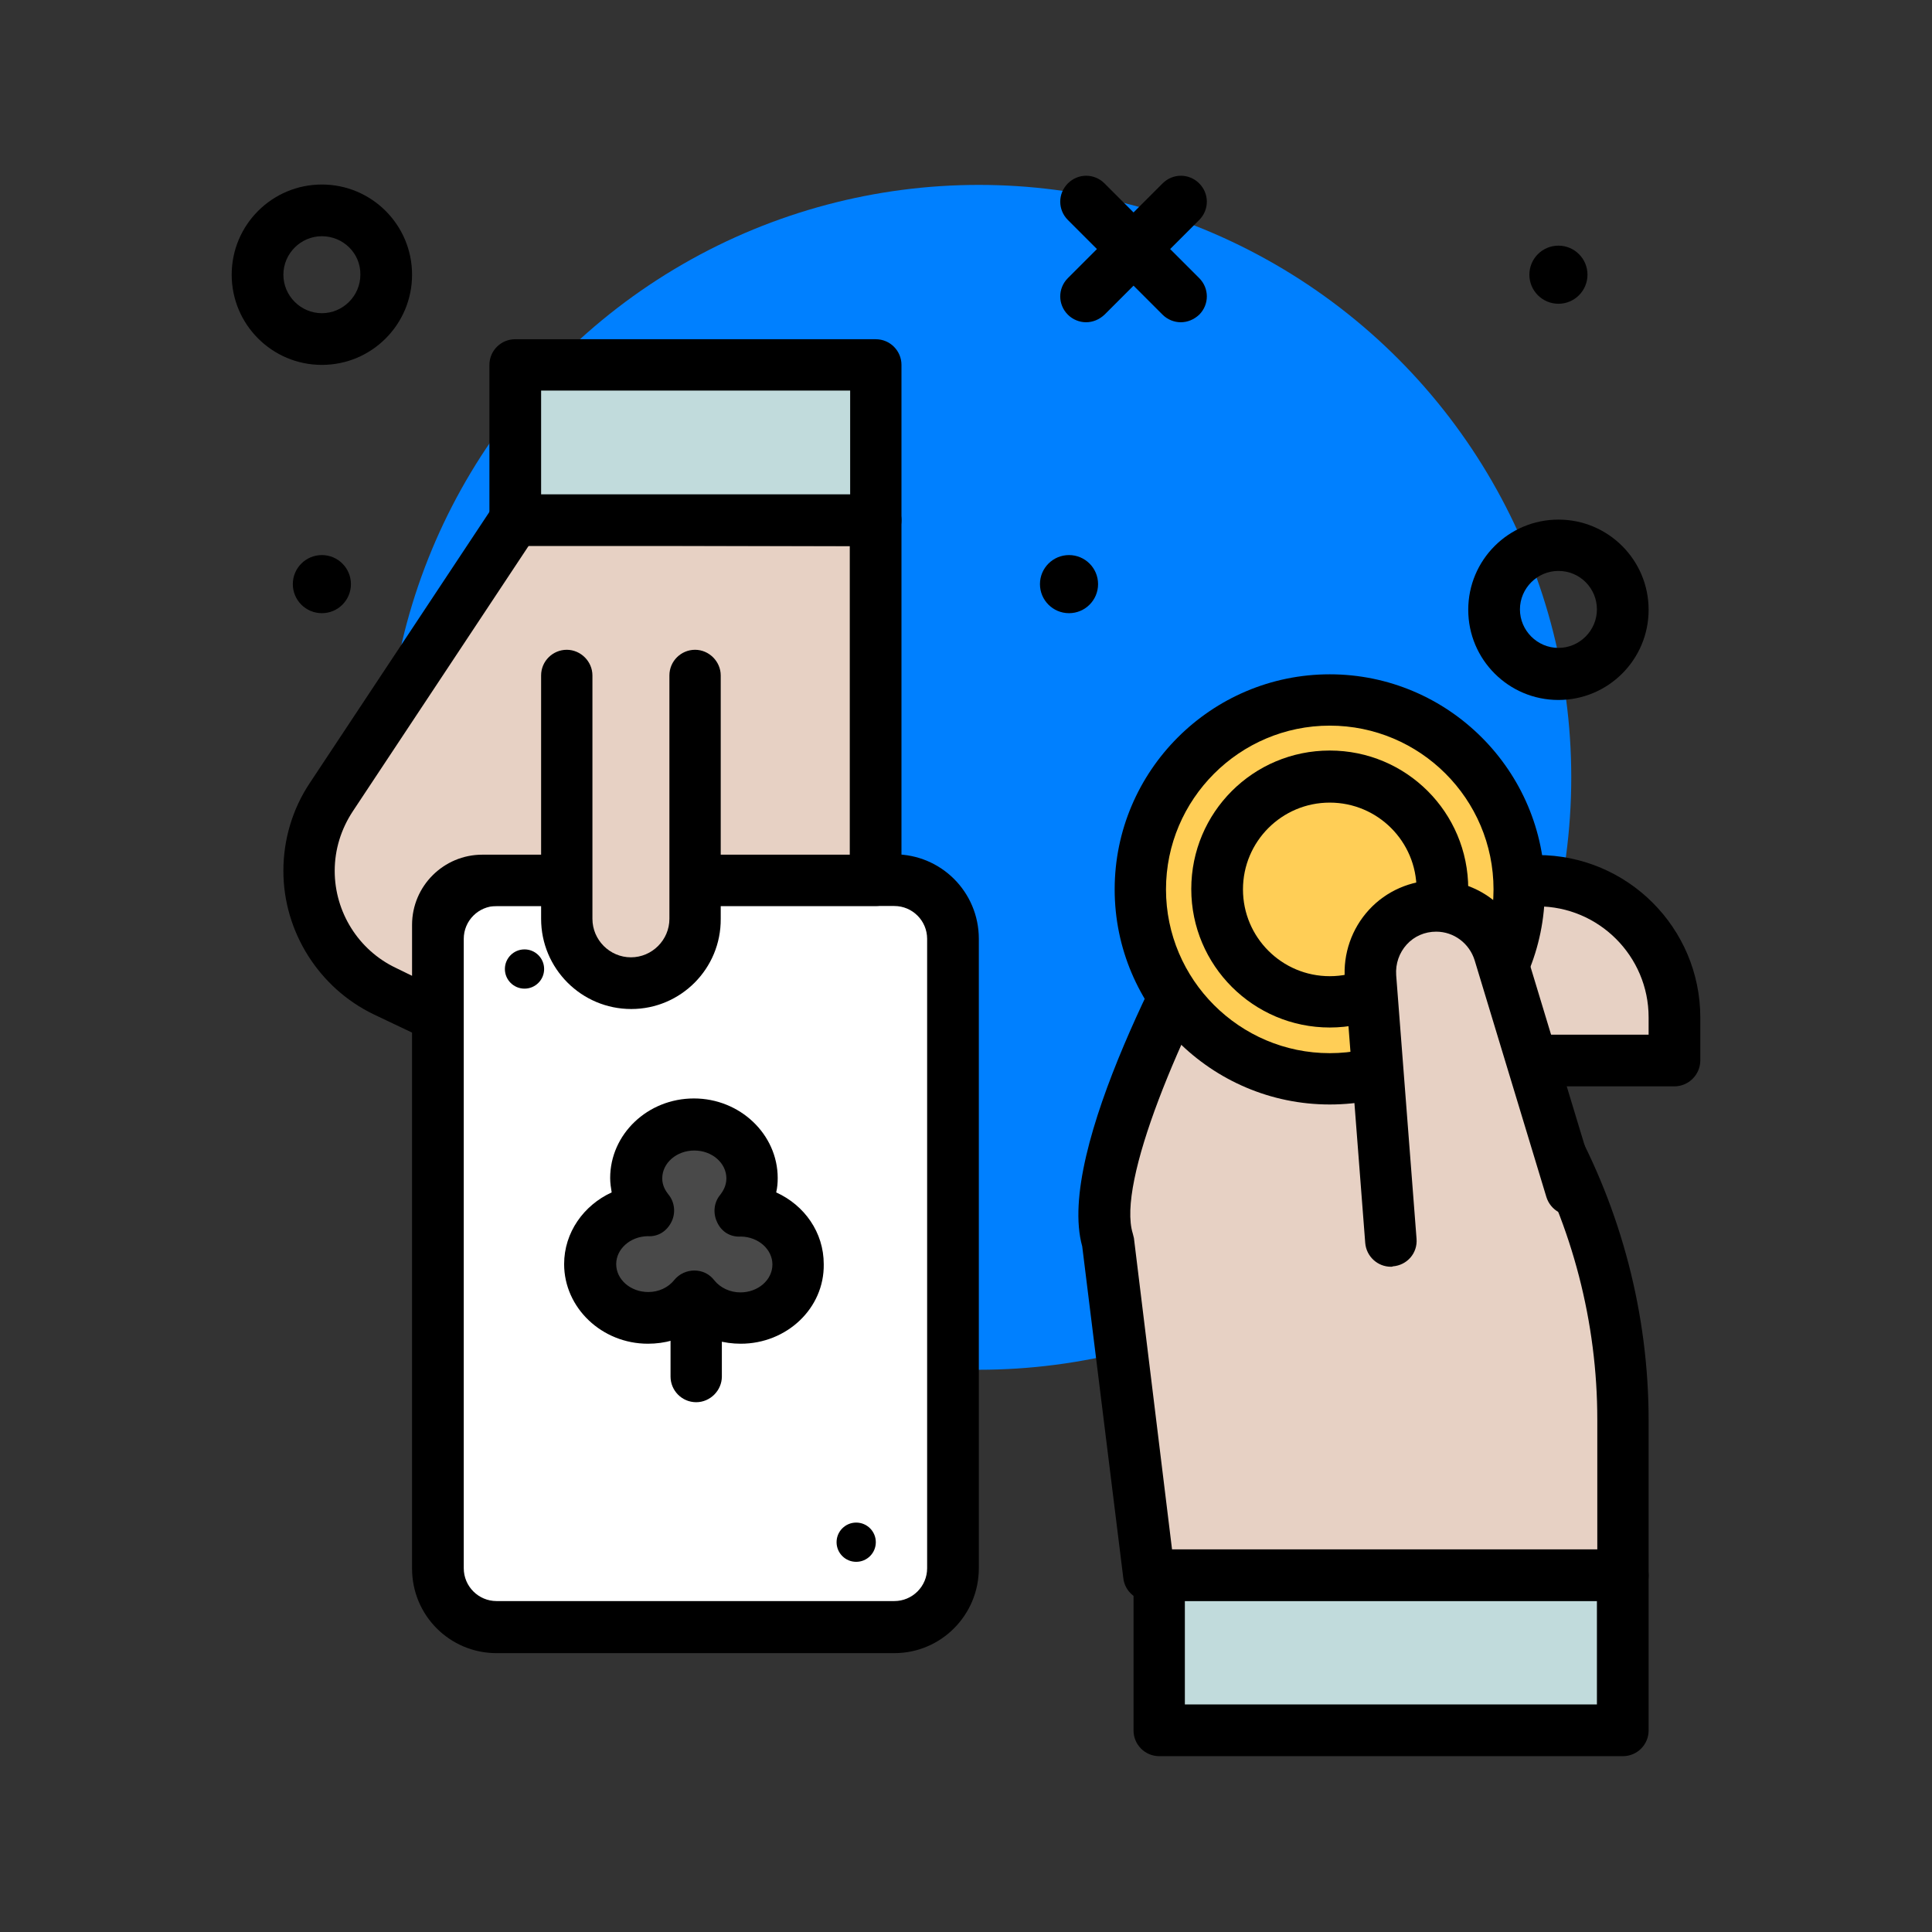
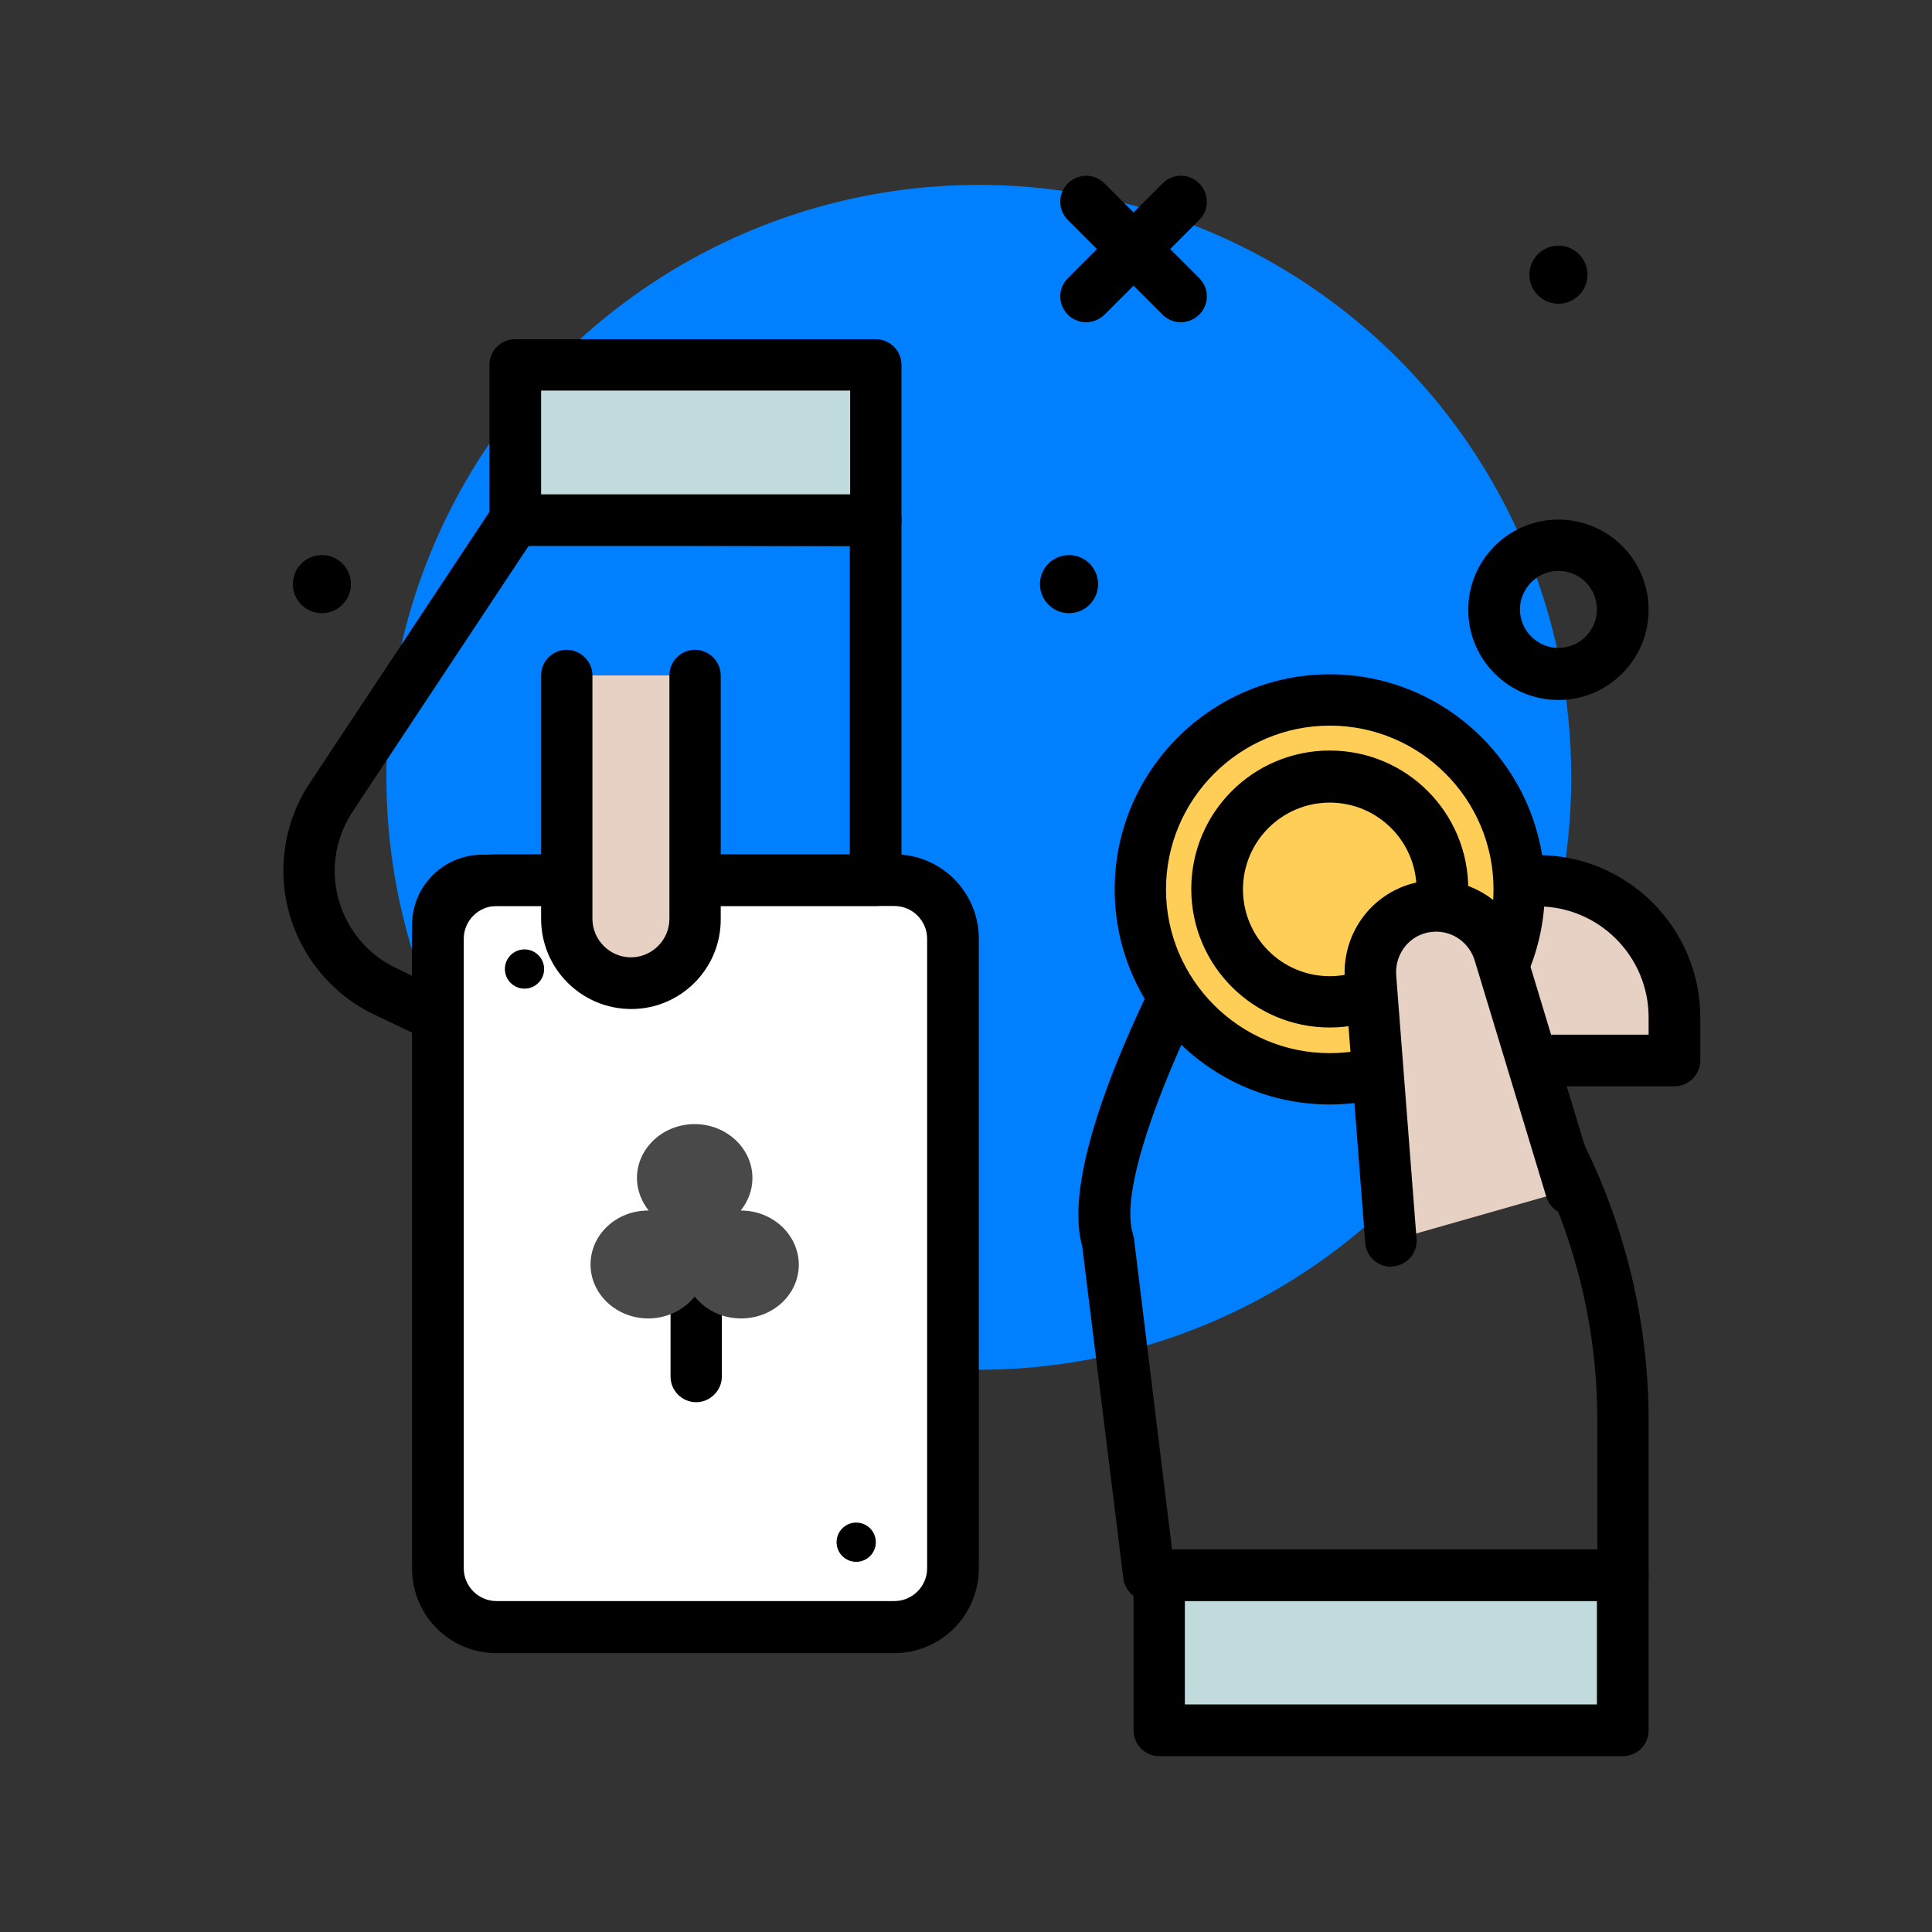
<svg xmlns="http://www.w3.org/2000/svg" version="1.1" id="blackjack_x5F_game" x="0px" y="0px" viewBox="0 0 512 512" style="enable-background:new 0 0 512 512;" xml:space="preserve">
  <rect x="0" y="0" width="512" height="512" fill="#333333" stroke="none" />
  <title>Baccarat</title>
  <style type="text/css">
	.st0{fill:#0080FF;}
	.st1{fill:#FFFFFF;}
	.st2{fill:#E7D1C4;}
	.st3{fill:#C1DBDC;}
	.st4{fill:#FFCE56;}
	.st5{fill:#494949;}
</style>
  <circle class="st0" cx="259.4" cy="206" r="157" />
  <g>
    <path d="M413,185.5c-13.2,0-23.9-10.7-23.9-23.9s10.7-23.9,23.9-23.9c13.2,0,23.9,10.7,23.9,23.9S426.2,185.5,413,185.5z    M413,151.3c-5.6,0-10.2,4.6-10.2,10.2s4.6,10.2,10.2,10.2s10.2-4.6,10.2-10.2S418.7,151.3,413,151.3z" />
-     <path d="M85.3,96.7c-13.2,0-23.9-10.7-23.9-23.9s10.7-23.9,23.9-23.9s23.9,10.7,23.9,23.9S98.5,96.7,85.3,96.7z M85.3,62.6   c-5.6,0-10.2,4.6-10.2,10.2S79.7,83,85.3,83s10.2-4.6,10.2-10.2C95.6,67.2,91,62.6,85.3,62.6z" />
    <circle cx="413" cy="72.8" r="7.7" />
    <circle cx="85.3" cy="154.8" r="7.7" />
    <circle cx="283.3" cy="154.8" r="7.7" />
    <path d="M287.8,85.4c-1.7,0-3.5-0.7-4.8-2c-2.7-2.7-2.7-7,0-9.7l25.1-25.1c2.7-2.7,7-2.7,9.7,0s2.7,7,0,9.7l-25.1,25.1   C291.3,84.7,289.6,85.4,287.8,85.4L287.8,85.4z" />
    <path d="M312.9,85.4c-1.7,0-3.5-0.7-4.8-2L283,58.3c-2.7-2.7-2.7-7,0-9.7s7-2.7,9.7,0l25.1,25.1c2.7,2.7,2.7,7,0,9.7   C316.4,84.7,314.7,85.4,312.9,85.4L312.9,85.4z" />
  </g>
  <path class="st1" d="M237,431.2H131.6c-8.6,0-15.6-7-15.6-15.6V248.8c0-8.6,7-15.6,15.6-15.6H237c8.6,0,15.6,7,15.6,15.6v166.8  C252.6,424.3,245.6,431.2,237,431.2L237,431.2z" />
  <path d="M237,438.1H131.6c-12.4,0-22.4-10-22.4-22.4V248.8c0-12.4,10-22.4,22.4-22.4H237c12.4,0,22.4,10,22.4,22.4v166.8  C259.4,428,249.4,438.1,237,438.1z M131.6,240.1c-4.8,0-8.7,3.9-8.7,8.7v166.8c0,4.8,3.9,8.7,8.7,8.7H237c4.8,0,8.7-3.9,8.7-8.7  V248.8c0-4.8-3.9-8.7-8.7-8.7H131.6z" />
-   <path class="st2" d="M116.1,269.4V245c0-6.5,5.3-11.8,11.8-11.8h104.3v-95.4l-95.6-0.2l-48.7,73.5c-3.8,5.8-5.9,12.6-5.9,19.6  c0,13.6,7.8,26,20,31.9L116.1,269.4z" />
  <path d="M116.1,276.2c-1,0-2-0.2-3-0.7L99,268.8c-14.5-7-23.9-21.9-23.9-38c0-8.3,2.4-16.4,7-23.3l48.7-73.5  c1.3-1.9,3.4-3.1,5.7-3.1l0,0l95.6,0.2c3.8,0,6.8,3.1,6.8,6.8v95.4c0,3.8-3.1,6.8-6.8,6.8H127.8c-2.7,0-5,2.2-5,5v24.4  c0,2.3-1.2,4.5-3.2,5.8C118.6,275.9,117.3,276.2,116.1,276.2z M140.2,144.5L93.5,215c-3.1,4.7-4.8,10.1-4.8,15.8  c0,10.9,6.3,21,16.2,25.7l4.3,2.1v-13.5c0-10.3,8.4-18.6,18.6-18.6h97.4v-81.8L140.2,144.5z" />
  <path class="st2" d="M150.2,179v64.5c0,9.4,7.6,17.1,17.1,17.1c9.4,0,17.1-7.6,17.1-17.1V179" />
  <path d="M167.3,267.4c-13.2,0-23.9-10.7-23.9-23.9V179c0-3.8,3.1-6.8,6.8-6.8s6.8,3.1,6.8,6.8v64.5c0,5.6,4.6,10.2,10.2,10.2  s10.2-4.6,10.2-10.2V179c0-3.8,3.1-6.8,6.8-6.8s6.8,3.1,6.8,6.8v64.5C191.1,256.7,180.4,267.4,167.3,267.4z" />
  <path class="st3" d="M136.5,96.7h95.6v41.1h-95.6V96.7z" />
  <path d="M232.1,144.7h-95.6c-3.8,0-6.8-3.1-6.8-6.8V96.7c0-3.8,3.1-6.8,6.8-6.8h95.6c3.8,0,6.8,3.1,6.8,6.8v41.1  C238.9,141.6,235.9,144.7,232.1,144.7z M143.4,131h81.9v-27.5h-81.9V131z" />
  <path class="st3" d="M307.2,417.4h122.9v41.1H307.2V417.4z" />
  <path d="M430.1,465.4H307.2c-3.8,0-6.8-3.1-6.8-6.8v-41.1c0-3.8,3.1-6.8,6.8-6.8h122.9c3.8,0,6.8,3.1,6.8,6.8v41.1  C436.9,462.3,433.9,465.4,430.1,465.4z M314,451.7h109.2v-27.5H314V451.7z" />
  <path class="st2" d="M355,233.3h52.5c20,0,36.3,16.2,36.3,36.3V281H355V233.3z" />
  <path d="M443.7,287.9H355c-3.8,0-6.8-3.1-6.8-6.8v-47.7c0-3.8,3.1-6.8,6.8-6.8h52.5c23.8,0,43.1,19.3,43.1,43.1V281  C450.6,284.8,447.5,287.9,443.7,287.9z M361.8,274.2h75.1v-4.6c0-16.2-13.2-29.4-29.4-29.4h-45.7V274.2z" />
-   <path class="st2" d="M304.5,417.4h125.6v-41.2c0-26.9-6.9-53.3-19.9-76.9l-30.3-54.6l-52.2-11.5c-11.1,19-40.7,74.5-34.1,95.6  L304.5,417.4z" />
  <path d="M430.1,424.3H304.5c-3.4,0-6.4-2.6-6.8-6l-10.9-88c-7.1-25.4,24.9-83.2,34.9-100.4c1.5-2.6,4.5-3.9,7.4-3.2l52.2,11.5  c1.9,0.4,3.6,1.6,4.5,3.4l30.3,54.6c13.6,24.5,20.8,52.2,20.8,80.2v41.2C436.9,421.2,433.9,424.3,430.1,424.3L430.1,424.3z   M310.6,410.6h112.7v-34.4c0-25.7-6.6-51.1-19-73.5l-28.8-51.9l-44.3-9.7c-18.9,33.3-35.2,72.4-31,85.8c0.1,0.4,0.2,0.8,0.3,1.2  L310.6,410.6z" />
  <circle class="st4" cx="352.4" cy="235.7" r="50.2" />
  <path d="M352.4,292.7c-31.4,0-57-25.6-57-57s25.6-57,57-57s57,25.6,57,57S383.9,292.7,352.4,292.7L352.4,292.7z M352.4,192.3  c-23.9,0-43.4,19.5-43.4,43.4s19.5,43.4,43.4,43.4s43.4-19.5,43.4-43.4C395.8,211.7,376.3,192.3,352.4,192.3L352.4,192.3z" />
  <circle class="st4" cx="352.4" cy="235.7" r="29.8" />
  <path d="M352.4,272.3c-20.2,0-36.7-16.4-36.7-36.7s16.4-36.7,36.7-36.7s36.7,16.4,36.7,36.7S372.6,272.3,352.4,272.3z M352.4,212.7  c-12.7,0-23,10.3-23,23s10.3,23,23,23s23-10.3,23-23S365.1,212.7,352.4,212.7L352.4,212.7z" />
  <path class="st2" d="M368.6,328.8l-5.4-69.9c-0.8-10.2,7.2-18.8,17.4-18.8c7.7,0,14.5,5,16.7,12.4l19,62.7" />
  <path d="M368.6,335.7c-3.5,0-6.5-2.7-6.8-6.3l-5.4-69.9c-0.5-6.7,1.8-13.4,6.4-18.4s11.1-7.8,17.8-7.8c10.8,0,20.1,6.9,23.3,17.3  l19,62.7c1.1,3.6-0.9,7.4-4.6,8.5c-3.6,1.1-7.4-1-8.5-4.6l-19-62.7c-1.4-4.5-5.5-7.6-10.2-7.6c-3,0-5.8,1.2-7.8,3.4s-3,5.1-2.8,8.1  l5.4,69.9c0.3,3.8-2.5,7-6.3,7.3C369,335.7,368.8,335.7,368.6,335.7L368.6,335.7z" />
  <circle cx="139" cy="256.8" r="5.2" />
  <circle cx="226.9" cy="408.7" r="5.2" />
  <path d="M184.5,371.6c-3.8,0-6.8-3.1-6.8-6.8v-23.3c0-3.8,3.1-6.8,6.8-6.8s6.8,3.1,6.8,6.8v23.3  C191.3,368.5,188.2,371.6,184.5,371.6L184.5,371.6z" />
  <path class="st5" d="M196.3,320.8L196.3,320.8c1.9-2.4,3.1-5.3,3.1-8.6c0-7.9-6.9-14.3-15.3-14.3s-15.3,6.4-15.3,14.3  c0,3.2,1.2,6.2,3.1,8.6c0,0,0,0-0.1,0c-8.5,0-15.3,6.4-15.3,14.3s6.9,14.3,15.3,14.3c5,0,9.5-2.3,12.3-5.8c2.8,3.5,7.2,5.8,12.3,5.8  c8.5,0,15.3-6.4,15.3-14.3C211.6,327.2,204.8,320.8,196.3,320.8L196.3,320.8z" />
-   <path d="M196.3,356.1c-4.4,0-8.7-1.2-12.3-3.5c-3.6,2.3-7.8,3.5-12.3,3.5c-12.2,0-22.2-9.5-22.2-21.1c0-8.4,5.2-15.6,12.6-19  c-0.2-1.2-0.4-2.5-0.4-3.8c0-11.6,9.9-21.1,22.2-21.1c12.2,0,22.2,9.5,22.2,21.1c0,1.3-0.1,2.5-0.4,3.8c7.5,3.4,12.6,10.6,12.6,19  C218.5,346.7,208.5,356.1,196.3,356.1L196.3,356.1z M184,336.7c2.1,0,4,0.9,5.3,2.6c1.6,2,4.2,3.2,6.9,3.2c4.7,0,8.5-3.3,8.5-7.4  c0-4-3.7-7.3-8.3-7.4c-3,0.2-5.3-1.4-6.4-3.9c-1.1-2.4-0.8-5.2,0.9-7.2c0.7-0.9,1.6-2.4,1.6-4.3c0-4.1-3.8-7.4-8.5-7.4  s-8.5,3.3-8.5,7.4c0,1.9,0.9,3.3,1.6,4.2c1.7,2,2,4.9,0.9,7.2c-1.2,2.5-3.5,4.1-6.4,3.9c-4.6,0.1-8.3,3.4-8.3,7.4  c0,4.1,3.8,7.4,8.5,7.4c2.8,0,5.3-1.2,6.9-3.2C180,337.6,182,336.7,184,336.7L184,336.7z" />
</svg>